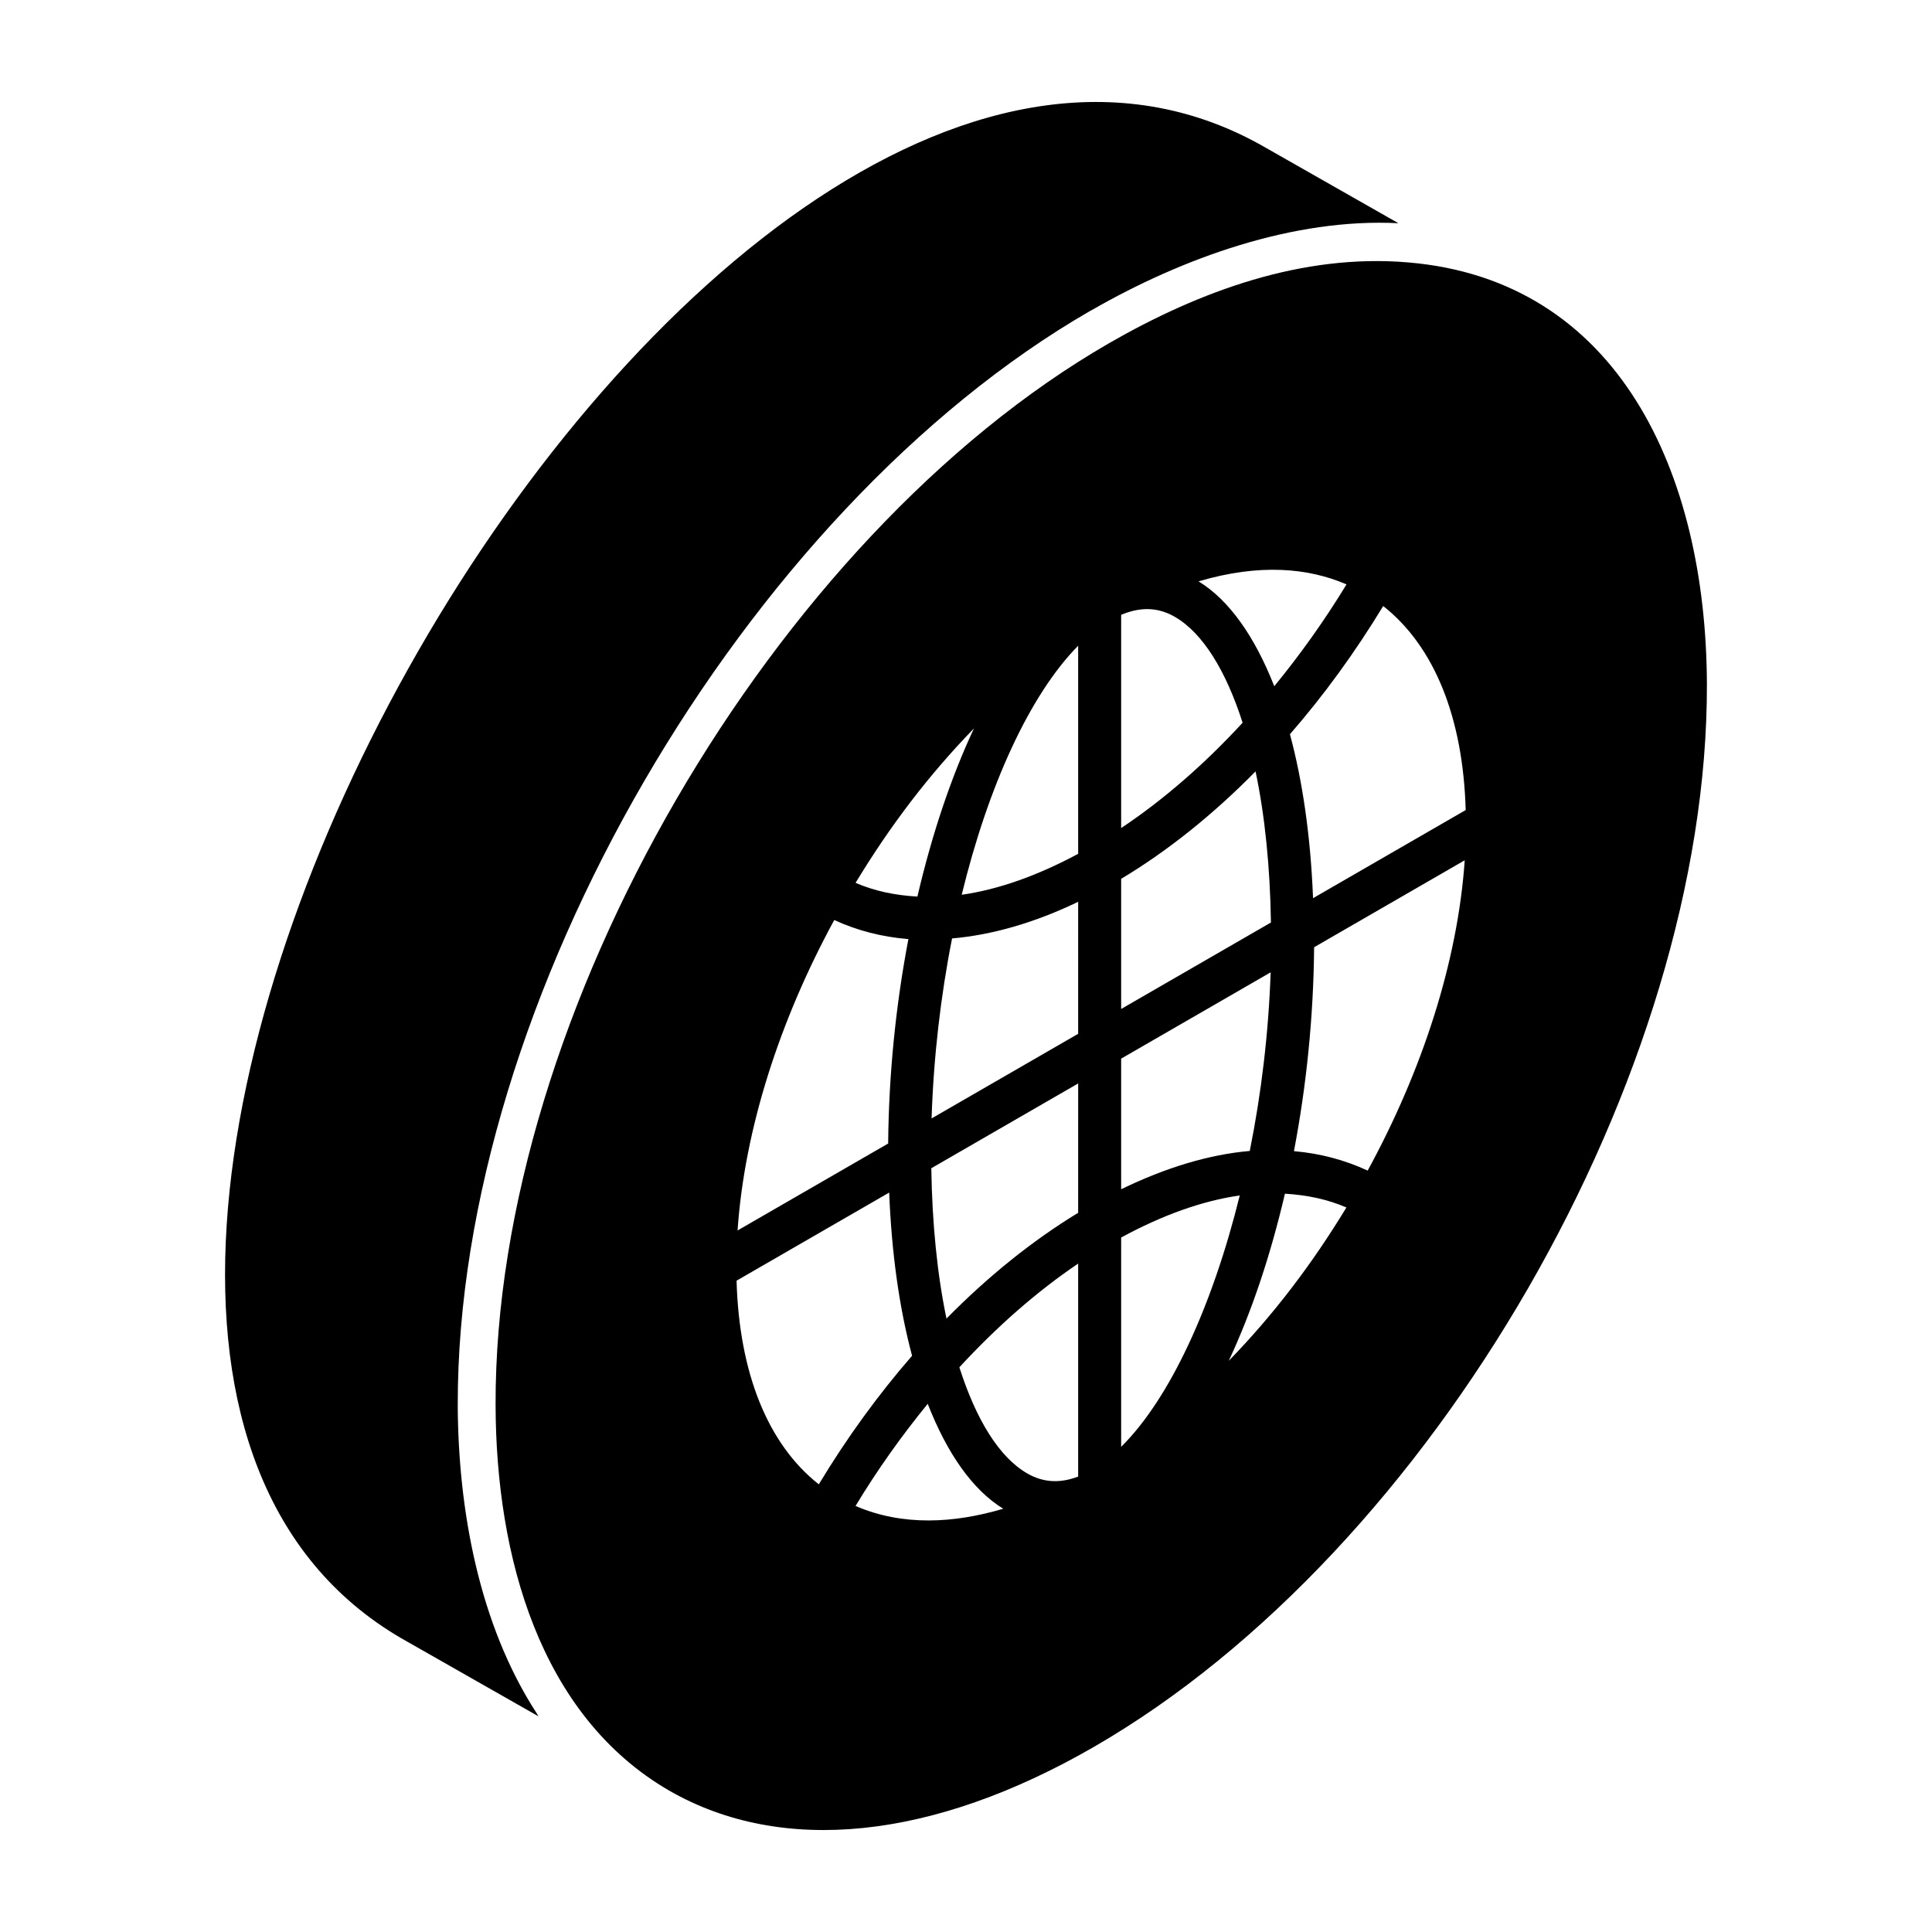
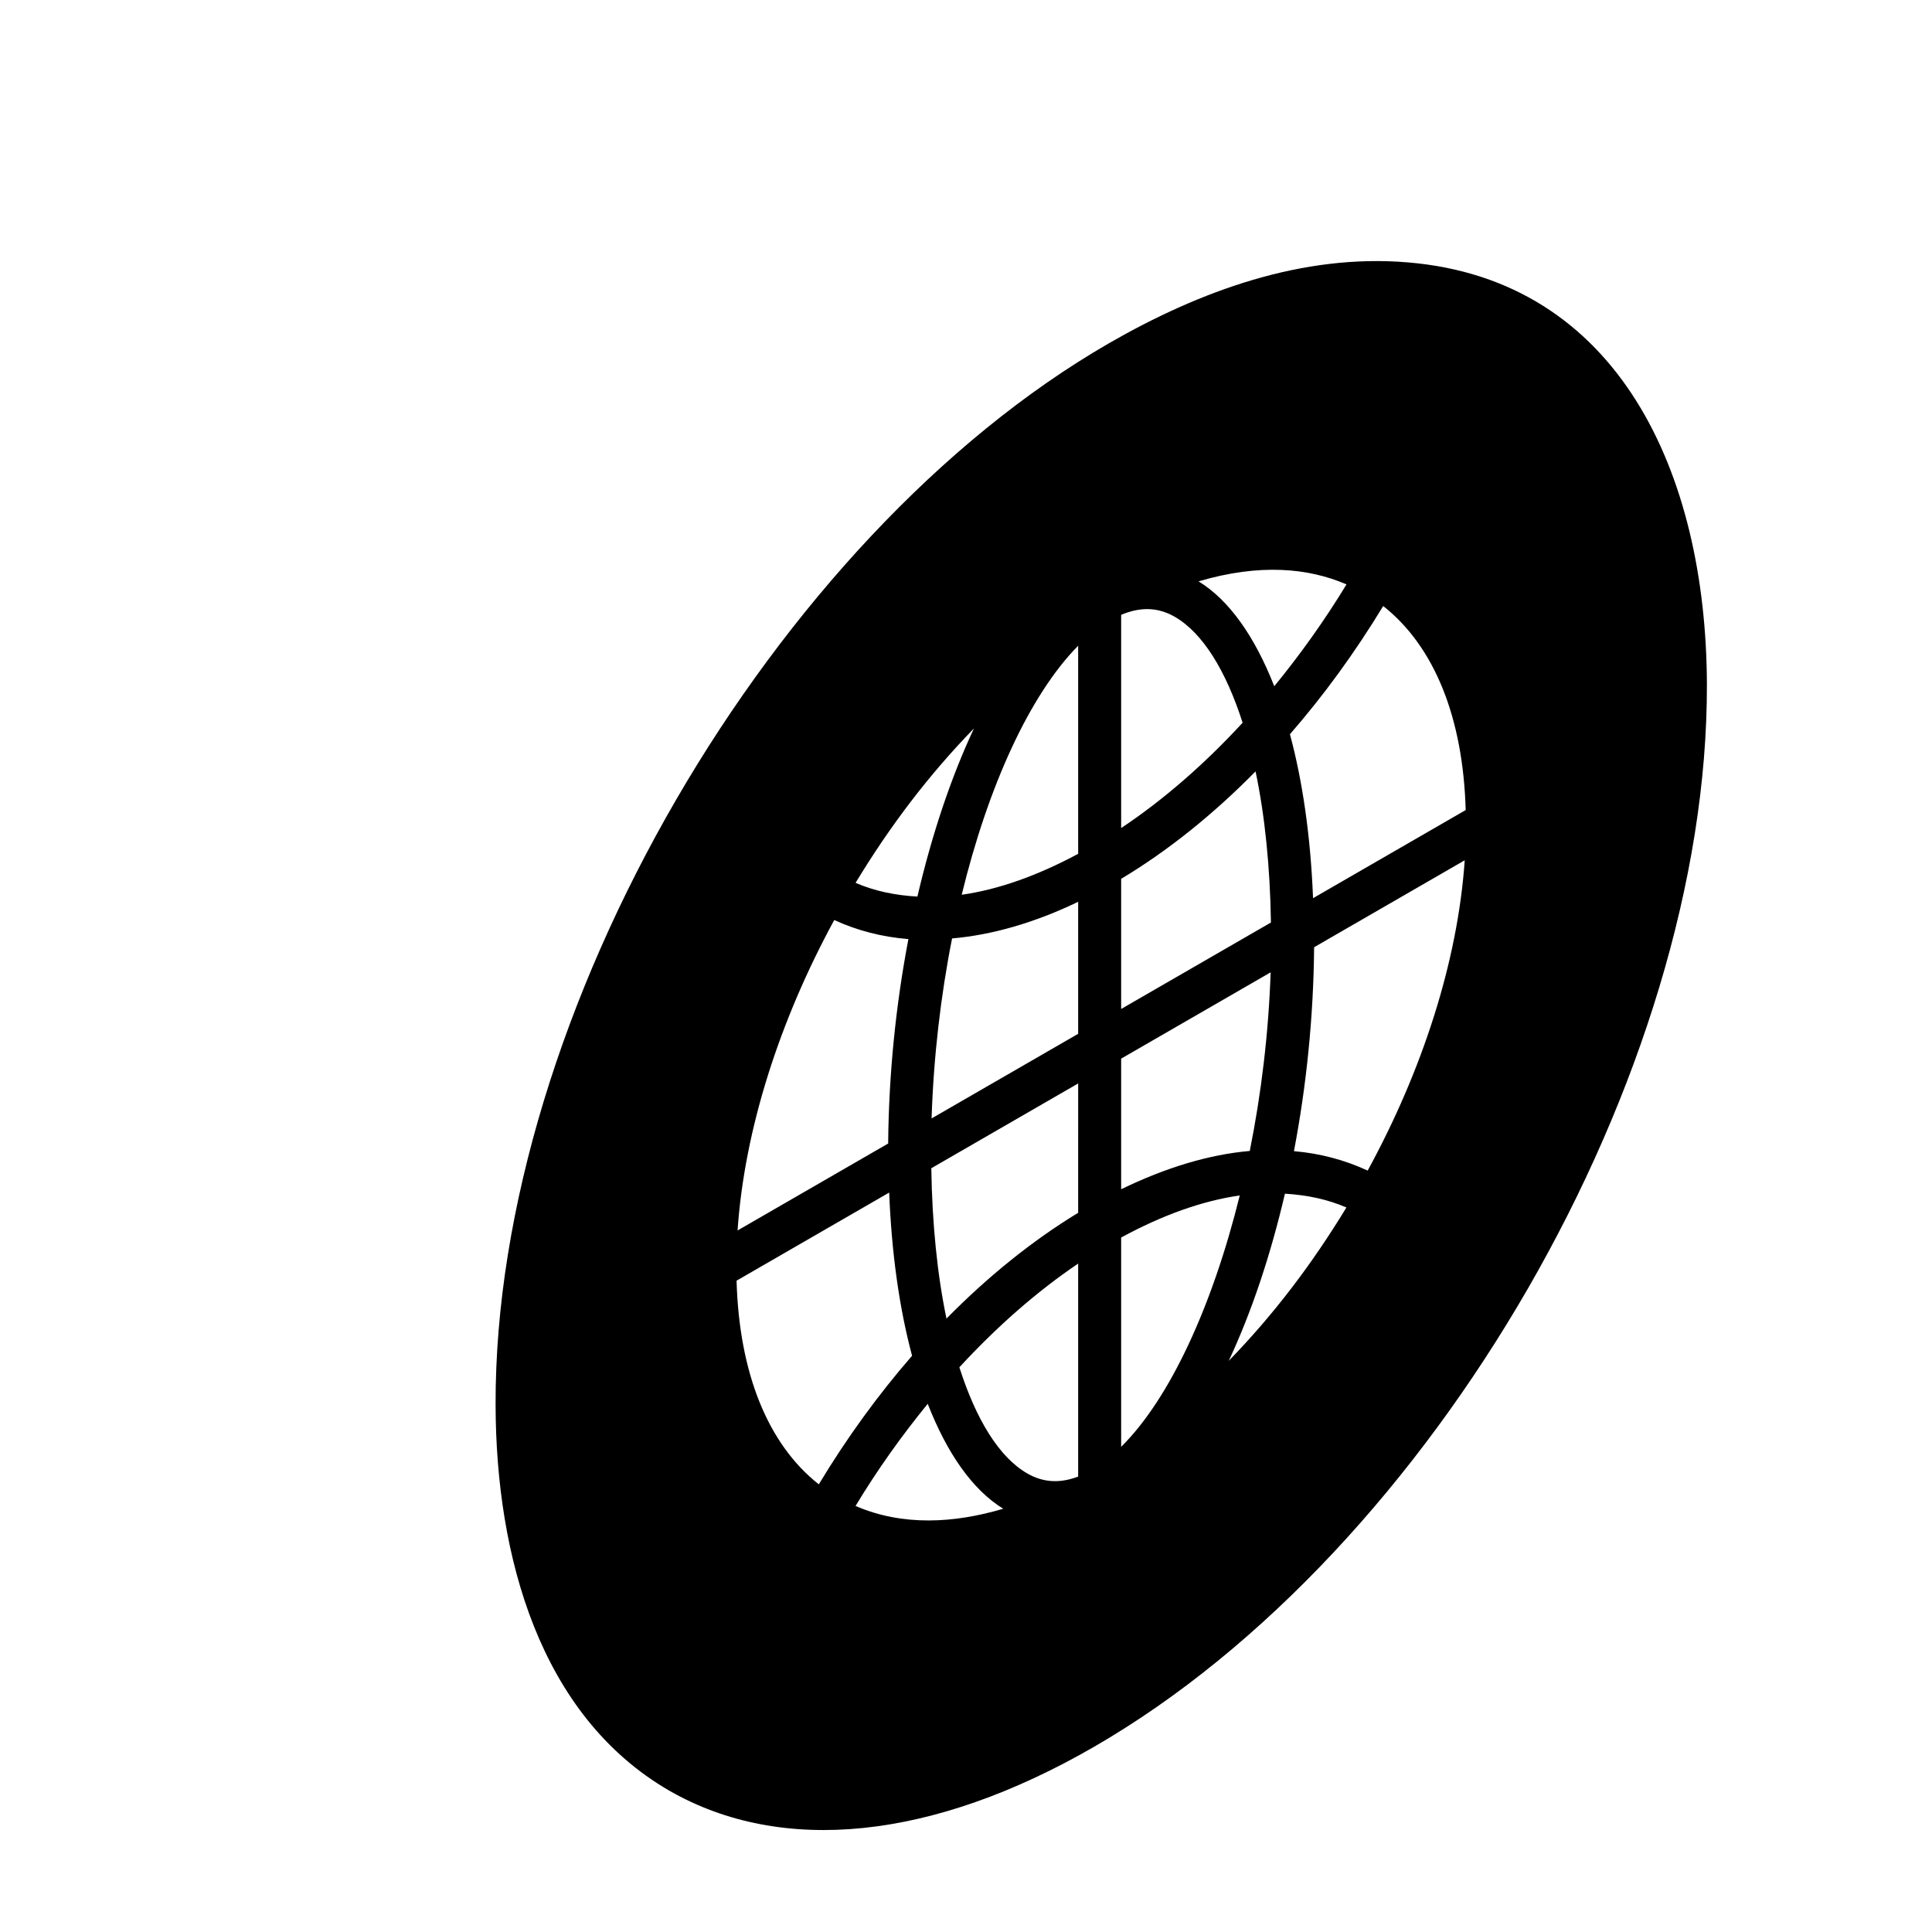
<svg xmlns="http://www.w3.org/2000/svg" fill="#000000" width="800px" height="800px" version="1.1" viewBox="144 144 512 512">
  <g>
-     <path d="m265.31 516.35c-0.234-107.17 76.191-237.18 167.55-289.93 0.176-0.102 0.348-0.172 0.523-0.273 23.992-13.789 53.457-24.414 81.211-22.992l-34.891-19.852c-148.87-86.594-374.34 310.3-229.38 394.84l36.379 20.703c-0.188-0.281-0.344-0.598-0.527-0.887-15.25-23.52-20.75-53.902-20.871-81.609z" />
    <path d="m517.16 213.54c-27.945-2.375-55.133 7.512-79.375 21.484-88.691 51.238-162.74 177.38-162.45 281.28 0.094 40.113 11.691 82.414 46.102 102.28 29.848 17.109 69.773 13.023 112.55-11.691 89.832-51.902 162.64-178.23 162.36-281.56-0.191-56.086-23.48-107.13-79.184-111.79zm-115.05 123.5c-6.066 12.914-11.148 28.098-14.988 44.562-5.82-0.32-11.34-1.453-16.387-3.641 9.18-15.141 19.328-28.516 31.375-40.922zm-37.027 50.773c6.113 2.82 12.695 4.492 19.652 5.059-3.301 17.27-5.199 35.633-5.363 54.172l-39.91 23.043c1.852-26.992 11.242-55.832 25.621-82.273zm-25.883 95.582 40.445-23.352c0.637 16.164 2.715 30.758 6.066 43.25-8.98 10.312-17.285 21.746-24.719 34.074-13.492-10.633-21.102-29.461-21.793-53.973zm31.527 59.699c5.84-9.676 12.289-18.691 19.129-27.066 5.109 13.082 11.855 22.801 20.016 27.805-13.098 3.871-26.656 4.652-39.145-0.738zm58.996-7.789c-4.793 1.832-9.25 1.621-13.496-0.832-7.43-4.273-13.566-14.273-17.984-28.125 9.883-10.727 20.461-20.039 31.48-27.484zm0-69.902c-12.172 7.41-23.918 16.883-34.895 28.031-2.441-11.641-3.801-25.176-4.023-39.836l38.922-22.473zm0-47.43-38.844 22.426c0.531-16.316 2.414-32.5 5.43-47.703 10.602-0.922 21.82-4.133 33.414-9.707zm0-47.703c-10.77 5.793-21.168 9.477-30.859 10.852 7.027-28.879 18.043-53.004 30.859-65.996zm71.113-71.398c-5.863 9.656-12.316 18.645-19.141 26.992-5.129-13.074-11.887-22.793-20.066-27.797 16.23-4.793 29.109-3.559 39.207 0.805zm-59.719 8.07c5.043-2.137 9.73-2.066 14.18 0.5 7.434 4.277 13.578 14.266 18.008 28.09-10.117 10.98-20.945 20.426-32.188 27.914zm0 69.961c12.398-7.434 24.391-17.07 35.617-28.473 2.469 11.695 3.852 25.297 4.078 40.043l-39.695 22.918zm0 47.648 39.617-22.871c-0.547 16.07-2.473 32.152-5.531 47.336-10.793 0.938-22.277 4.41-34.086 10.152zm0 47.406c10.969-5.965 21.562-9.746 31.43-11.148-7.227 29.266-18.523 53.848-31.43 66.617zm28.504 32.695c6.027-12.859 11.082-27.945 14.898-44.309 5.789 0.336 11.277 1.477 16.297 3.652-9.039 14.879-19.164 28.27-31.195 40.656zm36.828-50.434c-6.09-2.812-12.617-4.562-19.539-5.148 3.293-17.23 5.188-35.551 5.344-54.043l39.914-23.043c-1.863 26.969-11.293 55.801-25.719 82.234zm-14.477-72.188c-0.641-16.25-2.742-30.91-6.125-43.453 8.953-10.273 17.25-21.672 24.715-33.973 13.539 10.664 21.168 29.531 21.859 54.07z" />
  </g>
</svg>